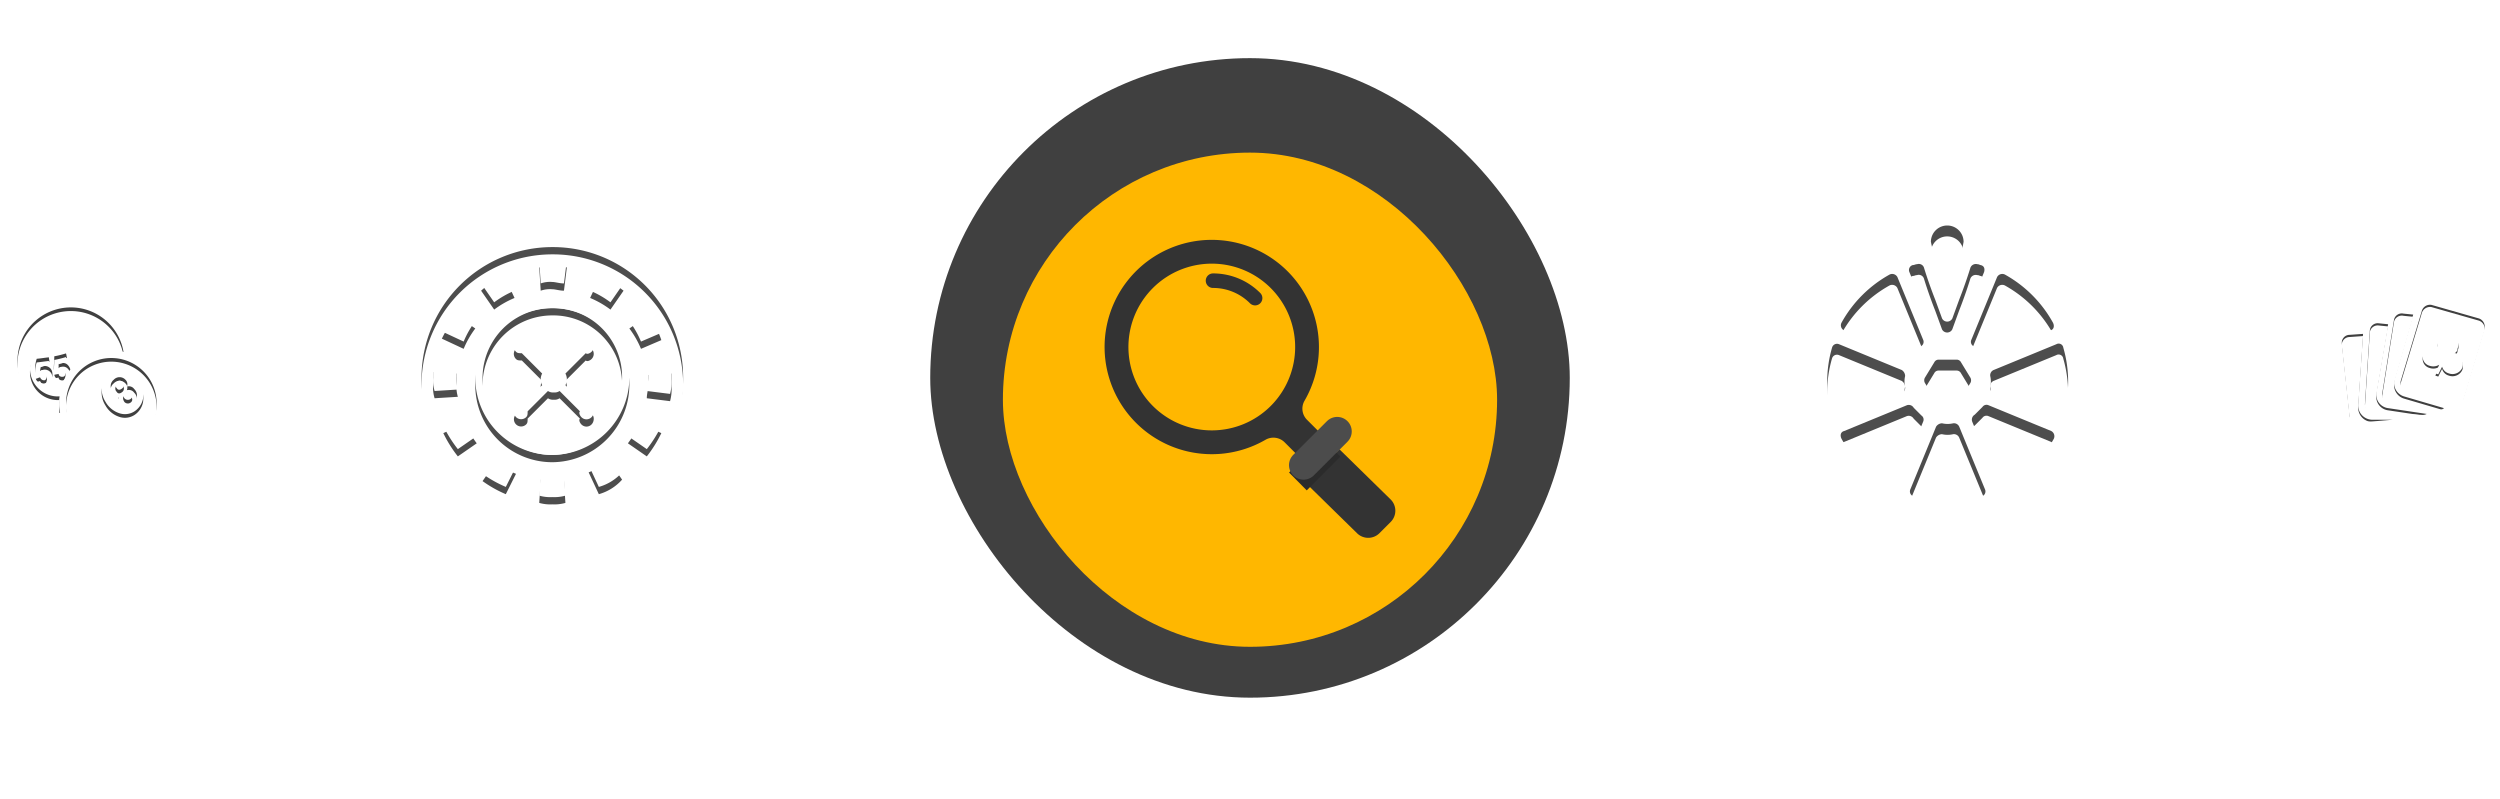
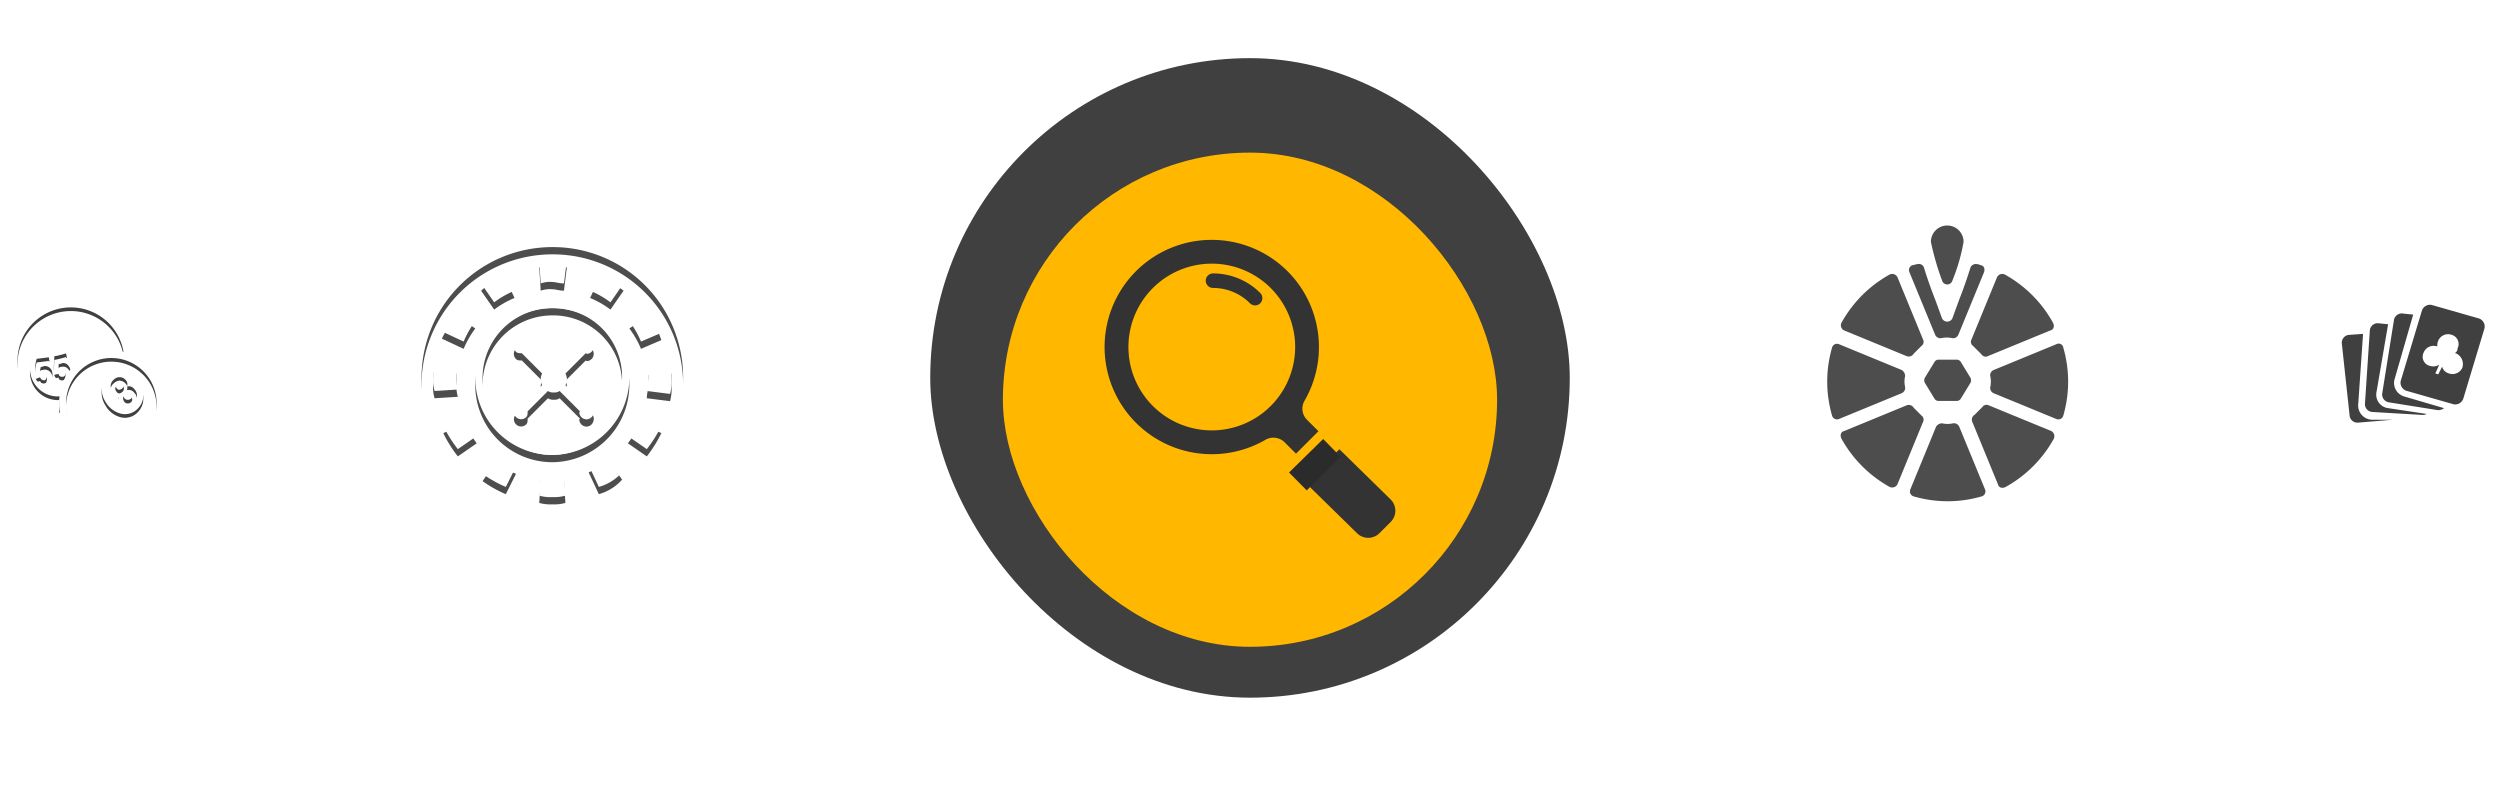
<svg xmlns="http://www.w3.org/2000/svg" width="344" height="110" viewBox="0 0 344 110">
  <defs>
    <filter id="ic_x5F_SPORTLOTO_3_">
      <feOffset dy="0.5" input="SourceAlpha" />
      <feGaussianBlur stdDeviation="0.25" result="blur" />
      <feFlood flood-opacity="0.161" result="color" />
      <feComposite operator="out" in="SourceGraphic" in2="blur" />
      <feComposite operator="in" in="color" />
      <feComposite operator="in" in2="SourceGraphic" />
    </filter>
    <filter id="Path_1188" x="251.426" y="31.031" width="33.15" height="37.94" filterUnits="userSpaceOnUse">
      <feOffset dy="1.5" input="SourceAlpha" />
      <feGaussianBlur stdDeviation="0.5" result="blur-2" />
      <feFlood flood-opacity="0.161" result="color-2" />
      <feComposite operator="out" in="SourceGraphic" in2="blur-2" />
      <feComposite operator="in" in="color-2" />
      <feComposite operator="in" in2="SourceGraphic" />
    </filter>
    <filter id="Path_21595" x="322.235" y="41.935" width="19.667" height="16.216" filterUnits="userSpaceOnUse">
      <feOffset dy="0.3" input="SourceAlpha" />
      <feGaussianBlur stdDeviation="0.25" result="blur-3" />
      <feFlood flood-opacity="0.161" result="color-3" />
      <feComposite operator="out" in="SourceGraphic" in2="blur-3" />
      <feComposite operator="in" in="color-3" />
      <feComposite operator="in" in2="SourceGraphic" />
    </filter>
    <filter id="Path_2377">
      <feOffset dy="1" input="SourceAlpha" />
      <feGaussianBlur stdDeviation="1" result="blur-4" />
      <feFlood flood-opacity="0.161" result="color-4" />
      <feComposite operator="out" in="SourceGraphic" in2="blur-4" />
      <feComposite operator="in" in="color-4" />
      <feComposite operator="in" in2="SourceGraphic" />
    </filter>
    <filter id="Rectangle_12352" x="117" y="0" width="110" height="110" filterUnits="userSpaceOnUse">
      <feOffset dy="3" input="SourceAlpha" />
      <feGaussianBlur stdDeviation="7" result="blur-5" />
      <feFlood flood-opacity="0.6" />
      <feComposite operator="in" in2="blur-5" />
      <feComposite in="SourceGraphic" />
    </filter>
    <filter id="Path_21887" x="176.664" y="58.812" width="18.335" height="18.19" filterUnits="userSpaceOnUse">
      <feOffset dy="2" input="SourceAlpha" />
      <feGaussianBlur stdDeviation="1" result="blur-6" />
      <feFlood flood-opacity="0.078" />
      <feComposite operator="in" in2="blur-6" />
      <feComposite in="SourceGraphic" />
    </filter>
    <filter id="Path_21888" x="149" y="30" width="35.493" height="35.495" filterUnits="userSpaceOnUse">
      <feOffset dy="1" input="SourceAlpha" />
      <feGaussianBlur stdDeviation="1" result="blur-7" />
      <feFlood flood-opacity="0.341" />
      <feComposite operator="in" in2="blur-7" />
      <feComposite in="SourceGraphic" />
    </filter>
    <filter id="Path_51604" x="168.357" y="51.359" width="25.114" height="25.114" filterUnits="userSpaceOnUse">
      <feOffset dy="3" input="SourceAlpha" />
      <feGaussianBlur stdDeviation="3" result="blur-8" />
      <feFlood flood-opacity="0.161" />
      <feComposite operator="in" in2="blur-8" />
      <feComposite in="SourceGraphic" />
    </filter>
  </defs>
  <g id="Group_30167" data-name="Group 30167" transform="translate(-779 -425)">
    <g id="ic_keno" transform="translate(10234 8155.005)">
      <g data-type="innerShadowGroup">
        <path id="ic_x5F_SPORTLOTO_3_2" data-name="ic_x5F_SPORTLOTO_3_" d="M252.935,402.979a.873.873,0,0,1-.872-.336,1.108,1.108,0,0,1,.134-1.613,1.092,1.092,0,0,1,1.61,0,.834.834,0,0,1,.2.943.888.888,0,0,1,1.006.336,1.207,1.207,0,0,1-.067,1.815,1.18,1.18,0,0,1-1.812-.134.833.833,0,0,1-.2-1.01Zm.4-.739a.59.59,0,1,0-.738-.067C252.8,402.509,253.07,402.441,253.338,402.24Zm1.208,1.412c.268-.2.268-.538,0-.874a.56.56,0,0,0-.872-.067c-.336.269-.134.672,0,.874a.631.631,0,0,0,.872.067Zm-2.684,6.856a6.234,6.234,0,1,1,4.415-1.828,6.245,6.245,0,0,1-4.415,1.828Zm1.208-10.89a2.771,2.771,0,0,0-1.274.336,2.713,2.713,0,0,0-1.208,1.748,3.282,3.282,0,0,0,.47,2.353,3.392,3.392,0,0,0,1.812,1.546,2.421,2.421,0,0,0,2.147-.2h0a2.713,2.713,0,0,0,1.208-1.748,3.282,3.282,0,0,0-.47-2.353,3.391,3.391,0,0,0-1.812-1.546A1.976,1.976,0,0,0,253.07,399.618ZM241.463,400.9c.268-.067.335-.134.6-.2a.672.672,0,0,0,.268.336.6.6,0,0,0,.336.067c.134,0,.2-.134.268-.269a1.311,1.311,0,0,0,.067-.538,3.278,3.278,0,0,0-.2-.471.951.951,0,0,0-.4-.134c-.2,0-.335.134-.47.336H241.4a4.525,4.525,0,0,1,.2-1.882c.738-.067,1.006-.134,1.677-.2,0,.269.067.336.067.605a7.56,7.56,0,0,0-1.208.2c0,.269-.067.336-.067.6a3.258,3.258,0,0,1,.47-.2,1.04,1.04,0,0,1,1.208.942,1.159,1.159,0,0,1-.134.807,1.2,1.2,0,0,1-.805.605.921.921,0,0,1-.738-.067.82.82,0,0,1-.6-.539Zm3.22,3.294a3.837,3.837,0,0,1,.067-.874,3.841,3.841,0,0,1-1.677-7.394,3.487,3.487,0,0,1,4.092,2.823,7.225,7.225,0,0,1,4.7-1.748,6.748,6.748,0,0,1,1.677.2,7.347,7.347,0,1,0-9.326,8.268,1.956,1.956,0,0,0,.6.134A5.043,5.043,0,0,1,244.683,404.189Zm.6-3.025h0a11.83,11.83,0,0,1,.941-1.546,1.4,1.4,0,0,0-.4-.672.881.881,0,0,0-.805-.2.579.579,0,0,0-.4.2v-.605a3.677,3.677,0,0,0,1.141-.336c-.067-.269-.067-.4-.134-.605a14.1,14.1,0,0,1-1.61.4c0,.739-.067,1.076-.067,1.815h.537a.776.776,0,0,1,.47-.336.492.492,0,0,1,.4.134.524.524,0,0,1,.2.471,1.313,1.313,0,0,1-.067.538.369.369,0,0,1-.335.2.6.6,0,0,1-.336-.067.37.37,0,0,1-.2-.336c-.268.067-.4.067-.6.134a.855.855,0,0,0,.47.605.927.927,0,0,0,.8.2Z" transform="translate(-9691.546 -8078.782)" fill="#404040" />
        <g transform="matrix(1, 0, 0, 1, -9455, -7730)" filter="url(#ic_x5F_SPORTLOTO_3_)">
          <path id="ic_x5F_SPORTLOTO_3_3" data-name="ic_x5F_SPORTLOTO_3_" d="M252.935,402.979a.873.873,0,0,1-.872-.336,1.108,1.108,0,0,1,.134-1.613,1.092,1.092,0,0,1,1.61,0,.834.834,0,0,1,.2.943.888.888,0,0,1,1.006.336,1.207,1.207,0,0,1-.067,1.815,1.18,1.18,0,0,1-1.812-.134.833.833,0,0,1-.2-1.01Zm.4-.739a.59.59,0,1,0-.738-.067C252.8,402.509,253.07,402.441,253.338,402.24Zm1.208,1.412c.268-.2.268-.538,0-.874a.56.56,0,0,0-.872-.067c-.336.269-.134.672,0,.874a.631.631,0,0,0,.872.067Zm-2.684,6.856a6.234,6.234,0,1,1,4.415-1.828,6.245,6.245,0,0,1-4.415,1.828Zm1.208-10.89a2.771,2.771,0,0,0-1.274.336,2.713,2.713,0,0,0-1.208,1.748,3.282,3.282,0,0,0,.47,2.353,3.392,3.392,0,0,0,1.812,1.546,2.421,2.421,0,0,0,2.147-.2h0a2.713,2.713,0,0,0,1.208-1.748,3.282,3.282,0,0,0-.47-2.353,3.391,3.391,0,0,0-1.812-1.546A1.976,1.976,0,0,0,253.07,399.618ZM241.463,400.9c.268-.067.335-.134.6-.2a.672.672,0,0,0,.268.336.6.6,0,0,0,.336.067c.134,0,.2-.134.268-.269a1.311,1.311,0,0,0,.067-.538,3.278,3.278,0,0,0-.2-.471.951.951,0,0,0-.4-.134c-.2,0-.335.134-.47.336H241.4a4.525,4.525,0,0,1,.2-1.882c.738-.067,1.006-.134,1.677-.2,0,.269.067.336.067.605a7.56,7.56,0,0,0-1.208.2c0,.269-.067.336-.067.6a3.258,3.258,0,0,1,.47-.2,1.04,1.04,0,0,1,1.208.942,1.159,1.159,0,0,1-.134.807,1.2,1.2,0,0,1-.805.605.921.921,0,0,1-.738-.067.82.82,0,0,1-.6-.539Zm3.22,3.294a3.837,3.837,0,0,1,.067-.874,3.841,3.841,0,0,1-1.677-7.394,3.487,3.487,0,0,1,4.092,2.823,7.225,7.225,0,0,1,4.7-1.748,6.748,6.748,0,0,1,1.677.2,7.347,7.347,0,1,0-9.326,8.268,1.956,1.956,0,0,0,.6.134A5.043,5.043,0,0,1,244.683,404.189Zm.6-3.025h0a11.83,11.83,0,0,1,.941-1.546,1.4,1.4,0,0,0-.4-.672.881.881,0,0,0-.805-.2.579.579,0,0,0-.4.2v-.605a3.677,3.677,0,0,0,1.141-.336c-.067-.269-.067-.4-.134-.605a14.1,14.1,0,0,1-1.61.4c0,.739-.067,1.076-.067,1.815h.537a.776.776,0,0,1,.47-.336.492.492,0,0,1,.4.134.524.524,0,0,1,.2.471,1.313,1.313,0,0,1-.067.538.369.369,0,0,1-.335.2.6.6,0,0,1-.336-.067.37.37,0,0,1-.2-.336c-.268.067-.4.067-.6.134a.855.855,0,0,0,.47.605.927.927,0,0,0,.8.2Z" transform="translate(-236.55 -348.78)" fill="#fff" />
        </g>
      </g>
-       <rect id="Rectangle_6249" data-name="Rectangle 6249" width="23.956" height="23.998" transform="translate(-9455 -7690.003)" fill="none" />
    </g>
    <g id="ic_tvgames" transform="translate(1027 455)">
      <g id="ic_x5F_TV_x5F_GAMES_3_" transform="translate(3.426 1.031)">
        <g data-type="innerShadowGroup">
          <path id="Path_1188-2" data-name="Path 1188" d="M422.19,31.085l-8.633-3.55a.78.78,0,0,1-.355-1.067,16.977,16.977,0,0,1,6.623-6.626.812.812,0,0,1,1.066.356l3.548,8.638a.679.679,0,0,1-.237.83l-1.066,1.067a.793.793,0,0,1-.945.353Zm-.711,1.893-8.633-3.55a.706.706,0,0,0-.948.474,16.747,16.747,0,0,0,0,9.348.706.706,0,0,0,.948.474l8.633-3.55a.792.792,0,0,0,.474-.83,3.382,3.382,0,0,1,0-1.538,1,1,0,0,0-.473-.829Zm11.827-1.893,8.633-3.55c.474-.119.592-.593.355-1.067a16.983,16.983,0,0,0-6.623-6.626.812.812,0,0,0-1.066.356l-3.545,8.639a.679.679,0,0,0,.237.83l1.066,1.067C432.715,31.2,433.069,31.2,433.306,31.085Zm-2.127,8.993,3.548,8.638c.119.474.592.593,1.066.356a16.984,16.984,0,0,0,6.618-6.628.813.813,0,0,0-.355-1.067l-8.633-3.55a.678.678,0,0,0-.829.237l-1.066,1.067a.793.793,0,0,0-.348.947Zm-8.988-2.248-8.633,3.55c-.474.119-.592.593-.355,1.067a16.983,16.983,0,0,0,6.621,6.624.812.812,0,0,0,1.066-.356l3.548-8.638a.679.679,0,0,0-.237-.83l-1.066-1.067a.792.792,0,0,0-.946-.35Zm20.578-8.4-8.633,3.55a.792.792,0,0,0-.474.83,3.382,3.382,0,0,1,0,1.538.792.792,0,0,0,.474.83l8.633,3.55a.706.706,0,0,0,.948-.474,16.746,16.746,0,0,0,0-9.348.641.641,0,0,0-.95-.475ZM426.21,40.788l-3.548,8.638a.707.707,0,0,0,.474.948,16.719,16.719,0,0,0,9.343,0,.707.707,0,0,0,.474-.948L429.4,40.788a.791.791,0,0,0-.829-.474,3.376,3.376,0,0,1-1.538,0,1,1,0,0,0-.825.474Zm5.676-22.364a.8.8,0,0,0-.948.474c-.474,1.538-1.066,3.195-1.537,4.378l-.948,2.6a.789.789,0,0,1-1.422,0l-.948-2.6c-.474-1.186-1.066-2.84-1.537-4.378a.748.748,0,0,0-.948-.474c-.237,0-.355.119-.592.119a.707.707,0,0,0-.474.948l3.548,8.638a.792.792,0,0,0,.829.474,3.375,3.375,0,0,1,1.537,0,.791.791,0,0,0,.829-.474l3.548-8.638c.118-.474,0-.83-.474-.948-.108,0-.226-.119-.463-.119Zm-2.84,13.134h-2.484a.652.652,0,0,0-.592.356l-1.3,2.13a.754.754,0,0,0,0,.711l1.3,2.13a.652.652,0,0,0,.592.356h2.484a.652.652,0,0,0,.592-.356l1.3-2.13a.755.755,0,0,0,0-.711l-1.3-2.13A.652.652,0,0,0,429.047,31.559Zm-1.3-18.459a2.246,2.246,0,0,0-2.247,2.248,36.794,36.794,0,0,0,1.538,5.324.739.739,0,0,0,1.422,0,25.775,25.775,0,0,0,1.537-5.324,2.246,2.246,0,0,0-2.245-2.248Z" transform="translate(-411.233 -13.1)" fill="#4d4d4d" />
          <g transform="matrix(1, 0, 0, 1, -251.43, -31.03)" filter="url(#Path_1188)">
-             <path id="Path_1188-3" data-name="Path 1188" d="M422.19,31.085l-8.633-3.55a.78.78,0,0,1-.355-1.067,16.977,16.977,0,0,1,6.623-6.626.812.812,0,0,1,1.066.356l3.548,8.638a.679.679,0,0,1-.237.83l-1.066,1.067a.793.793,0,0,1-.945.353Zm-.711,1.893-8.633-3.55a.706.706,0,0,0-.948.474,16.747,16.747,0,0,0,0,9.348.706.706,0,0,0,.948.474l8.633-3.55a.792.792,0,0,0,.474-.83,3.382,3.382,0,0,1,0-1.538,1,1,0,0,0-.473-.829Zm11.827-1.893,8.633-3.55c.474-.119.592-.593.355-1.067a16.983,16.983,0,0,0-6.623-6.626.812.812,0,0,0-1.066.356l-3.545,8.639a.679.679,0,0,0,.237.83l1.066,1.067C432.715,31.2,433.069,31.2,433.306,31.085Zm-2.127,8.993,3.548,8.638c.119.474.592.593,1.066.356a16.984,16.984,0,0,0,6.618-6.628.813.813,0,0,0-.355-1.067l-8.633-3.55a.678.678,0,0,0-.829.237l-1.066,1.067a.793.793,0,0,0-.348.947Zm-8.988-2.248-8.633,3.55c-.474.119-.592.593-.355,1.067a16.983,16.983,0,0,0,6.621,6.624.812.812,0,0,0,1.066-.356l3.548-8.638a.679.679,0,0,0-.237-.83l-1.066-1.067a.792.792,0,0,0-.946-.35Zm20.578-8.4-8.633,3.55a.792.792,0,0,0-.474.83,3.382,3.382,0,0,1,0,1.538.792.792,0,0,0,.474.83l8.633,3.55a.706.706,0,0,0,.948-.474,16.746,16.746,0,0,0,0-9.348.641.641,0,0,0-.95-.475ZM426.21,40.788l-3.548,8.638a.707.707,0,0,0,.474.948,16.719,16.719,0,0,0,9.343,0,.707.707,0,0,0,.474-.948L429.4,40.788a.791.791,0,0,0-.829-.474,3.376,3.376,0,0,1-1.538,0,1,1,0,0,0-.825.474Zm5.676-22.364a.8.8,0,0,0-.948.474c-.474,1.538-1.066,3.195-1.537,4.378l-.948,2.6a.789.789,0,0,1-1.422,0l-.948-2.6c-.474-1.186-1.066-2.84-1.537-4.378a.748.748,0,0,0-.948-.474c-.237,0-.355.119-.592.119a.707.707,0,0,0-.474.948l3.548,8.638a.792.792,0,0,0,.829.474,3.375,3.375,0,0,1,1.537,0,.791.791,0,0,0,.829-.474l3.548-8.638c.118-.474,0-.83-.474-.948-.108,0-.226-.119-.463-.119Zm-2.84,13.134h-2.484a.652.652,0,0,0-.592.356l-1.3,2.13a.754.754,0,0,0,0,.711l1.3,2.13a.652.652,0,0,0,.592.356h2.484a.652.652,0,0,0,.592-.356l1.3-2.13a.755.755,0,0,0,0-.711l-1.3-2.13A.652.652,0,0,0,429.047,31.559Zm-1.3-18.459a2.246,2.246,0,0,0-2.247,2.248,36.794,36.794,0,0,0,1.538,5.324.739.739,0,0,0,1.422,0,25.775,25.775,0,0,0,1.537-5.324,2.246,2.246,0,0,0-2.245-2.248Z" transform="translate(-159.81 17.93)" fill="#fff" />
-           </g>
+             </g>
        </g>
      </g>
      <rect id="Rectangle_6249-2" data-name="Rectangle 6249" width="40" height="40" transform="translate(0 0)" fill="none" />
    </g>
    <g id="ic_belote" transform="translate(1099.107 463.107)">
      <g id="ic_x5F_BELOTE_1_" transform="translate(2.128 3.828)">
        <g id="Group_17822" data-name="Group 17822">
          <g data-type="innerShadowGroup">
            <path id="Path_21595-2" data-name="Path 21595" d="M8.634,18.7l-4.778.4a1.084,1.084,0,0,1-1.194-1.062L1.6,8.215A1.084,1.084,0,0,1,2.662,7.02L4.52,6.888l-.664,9.688A1.96,1.96,0,0,0,5.714,18.7ZM7.97,17.106A1.873,1.873,0,0,1,6.378,14.85L7.97,5.561,6.643,5.428A1.084,1.084,0,0,0,5.449,6.49l-.664,9.953a1.084,1.084,0,0,0,1.062,1.194l6.768.4a1.2,1.2,0,0,0,.664-.133Zm2.256-1.593A1.939,1.939,0,0,1,8.9,12.992l2.522-8.759L10.093,4.1a1.094,1.094,0,0,0-1.327.929L7.174,14.983A1.094,1.094,0,0,0,8.1,16.31l6.636,1.062a1.263,1.263,0,0,0,.929-.265ZM21.241,6.091l-2.92,9.688a1.177,1.177,0,0,1-1.327.8l-6.5-1.858a1.177,1.177,0,0,1-.8-1.327L12.615,3.7a1.177,1.177,0,0,1,1.327-.8l6.5,1.858A1.177,1.177,0,0,1,21.241,6.091ZM17.26,9.542h-.133a.73.73,0,0,0,.4-.664,1.32,1.32,0,0,0-.8-1.858,1.479,1.479,0,0,0-1.858.8,1.683,1.683,0,0,0-.133.8h0a1.479,1.479,0,0,0-1.858.8,1.287,1.287,0,0,0,.8,1.858A1.57,1.57,0,0,0,15,11.134l-.531,1.194.4.133L15.4,11.4a1.311,1.311,0,0,0,.929.929,1.479,1.479,0,0,0,1.858-.8A1.634,1.634,0,0,0,17.26,9.542Z" transform="translate(-1.6 -2.881)" fill="#404040" />
            <g transform="matrix(1, 0, 0, 1, -322.24, -41.93)" filter="url(#Path_21595)">
-               <path id="Path_21595-3" data-name="Path 21595" d="M8.634,18.7l-4.778.4a1.084,1.084,0,0,1-1.194-1.062L1.6,8.215A1.084,1.084,0,0,1,2.662,7.02L4.52,6.888l-.664,9.688A1.96,1.96,0,0,0,5.714,18.7ZM7.97,17.106A1.873,1.873,0,0,1,6.378,14.85L7.97,5.561,6.643,5.428A1.084,1.084,0,0,0,5.449,6.49l-.664,9.953a1.084,1.084,0,0,0,1.062,1.194l6.768.4a1.2,1.2,0,0,0,.664-.133Zm2.256-1.593A1.939,1.939,0,0,1,8.9,12.992l2.522-8.759L10.093,4.1a1.094,1.094,0,0,0-1.327.929L7.174,14.983A1.094,1.094,0,0,0,8.1,16.31l6.636,1.062a1.263,1.263,0,0,0,.929-.265ZM21.241,6.091l-2.92,9.688a1.177,1.177,0,0,1-1.327.8l-6.5-1.858a1.177,1.177,0,0,1-.8-1.327L12.615,3.7a1.177,1.177,0,0,1,1.327-.8l6.5,1.858A1.177,1.177,0,0,1,21.241,6.091ZM17.26,9.542h-.133a.73.73,0,0,0,.4-.664,1.32,1.32,0,0,0-.8-1.858,1.479,1.479,0,0,0-1.858.8,1.683,1.683,0,0,0-.133.8h0a1.479,1.479,0,0,0-1.858.8,1.287,1.287,0,0,0,.8,1.858A1.57,1.57,0,0,0,15,11.134l-.531,1.194.4.133L15.4,11.4a1.311,1.311,0,0,0,.929.929,1.479,1.479,0,0,0,1.858-.8A1.634,1.634,0,0,0,17.26,9.542Z" transform="translate(320.64 39.05)" fill="#fff" />
-             </g>
+               </g>
          </g>
        </g>
      </g>
      <rect id="Rectangle_1761" data-name="Rectangle 1761" width="24" height="24" transform="translate(-0.107 -0.107)" fill="none" />
    </g>
    <g id="Group_27858" data-name="Group 27858" transform="translate(-35 -10)">
      <rect id="Rectangle_11478" data-name="Rectangle 11478" width="40" height="40" transform="translate(870 467)" fill="none" />
      <g id="ic_casino" transform="translate(872 469)">
        <g data-type="innerShadowGroup">
          <path id="Path_2377-2" data-name="Path 2377" d="M21,40.5a18,18,0,1,0,18,18A17.925,17.925,0,0,0,21,40.5Zm13.2,8.4A11.118,11.118,0,0,1,36,52.3l-2.8,1.2a12.752,12.752,0,0,0-1.6-2.8Zm-26.4,0,2.6,1.8a12.751,12.751,0,0,0-1.6,2.8l-3-1.4A17.272,17.272,0,0,1,7.8,48.9ZM4.6,58.5V56.7l3.2.2v1.4A5.537,5.537,0,0,0,8,60.1l-3.2.2A4.966,4.966,0,0,1,4.6,58.5ZM8,68.3a17.272,17.272,0,0,1-2-3.2l3-1.4a12.751,12.751,0,0,0,1.6,2.8Zm6.4-24.8,1.4,3A12.752,12.752,0,0,0,13,48.1l-1.8-2.6A10.745,10.745,0,0,1,14.4,43.5Zm.2,30a16.544,16.544,0,0,1-3.2-1.8l1.8-2.6A12.752,12.752,0,0,0,16,70.7ZM21,74.9a5.537,5.537,0,0,1-1.8-.2l.2-3.2c.6,0,1,.2,1.6.2a3.9,3.9,0,0,0,1.6-.2l.2,3.2A5.537,5.537,0,0,1,21,74.9Zm1.6-29.4c-.6,0-1.2-.2-1.6-.2a3.9,3.9,0,0,0-1.6.2l-.2-3.2c.6,0,1.2-.2,1.8-.2a7.5,7.5,0,0,1,2,.2Zm4.8,28-1.4-3a12.751,12.751,0,0,0,2.8-1.6l1.8,2.6A6.72,6.72,0,0,1,27.4,73.5ZM29,48.1a12.752,12.752,0,0,0-2.8-1.6l1.4-3a17.272,17.272,0,0,1,3.2,2Zm5,20.2-2.6-1.8A12.751,12.751,0,0,0,33,63.7l3,1.4A17.271,17.271,0,0,1,34,68.3Zm0-8c0-.6.2-1.2.2-1.8V57.1l3.2-.2v1.8a6.166,6.166,0,0,1-.2,2ZM21,69.1A10.6,10.6,0,1,1,31.6,58.5,10.67,10.67,0,0,1,21,69.1Zm0-20.2a9.6,9.6,0,1,0,0,19.2,9.734,9.734,0,0,0,9.6-9.6A9.477,9.477,0,0,0,21,48.9Zm5.4,15a.967.967,0,0,1-1.4,0c-.2-.2-.4-.6-.2-.8L22,60.3a1.2,1.2,0,0,1-.8.2,1.2,1.2,0,0,1-.8-.2l-2.8,2.8c0,.4,0,.6-.2.8A.99.99,0,0,1,16,62.5c.2-.2.6-.4.8-.2l2.8-2.8a1.7,1.7,0,0,1,0-1.6l-2.8-2.8c-.4,0-.6,0-.8-.2a.99.99,0,1,1,1.4-1.4c.2.2.4.6.2.8l2.8,2.8a1.2,1.2,0,0,1,.8-.2,1.2,1.2,0,0,1,.8.2l2.8-2.8c0-.4,0-.6.2-.8a.99.99,0,1,1,1.4,1.4c-.2.2-.6.4-.8.2l-2.8,2.8a1.7,1.7,0,0,1,0,1.6l2.8,2.8c.4,0,.6,0,.8.2C26.8,62.7,26.8,63.5,26.4,63.9Z" transform="translate(-3 -40.5)" fill="#4d4d4d" />
          <g transform="matrix(1, 0, 0, 1, -58, -34)" filter="url(#Path_2377)">
            <path id="Path_2377-3" data-name="Path 2377" d="M21,40.5a18,18,0,1,0,18,18A17.925,17.925,0,0,0,21,40.5Zm13.2,8.4A11.118,11.118,0,0,1,36,52.3l-2.8,1.2a12.752,12.752,0,0,0-1.6-2.8Zm-26.4,0,2.6,1.8a12.751,12.751,0,0,0-1.6,2.8l-3-1.4A17.272,17.272,0,0,1,7.8,48.9ZM4.6,58.5V56.7l3.2.2v1.4A5.537,5.537,0,0,0,8,60.1l-3.2.2A4.966,4.966,0,0,1,4.6,58.5ZM8,68.3a17.272,17.272,0,0,1-2-3.2l3-1.4a12.751,12.751,0,0,0,1.6,2.8Zm6.4-24.8,1.4,3A12.752,12.752,0,0,0,13,48.1l-1.8-2.6A10.745,10.745,0,0,1,14.4,43.5Zm.2,30a16.544,16.544,0,0,1-3.2-1.8l1.8-2.6A12.752,12.752,0,0,0,16,70.7ZM21,74.9a5.537,5.537,0,0,1-1.8-.2l.2-3.2c.6,0,1,.2,1.6.2a3.9,3.9,0,0,0,1.6-.2l.2,3.2A5.537,5.537,0,0,1,21,74.9Zm1.6-29.4c-.6,0-1.2-.2-1.6-.2a3.9,3.9,0,0,0-1.6.2l-.2-3.2c.6,0,1.2-.2,1.8-.2a7.5,7.5,0,0,1,2,.2Zm4.8,28-1.4-3a12.751,12.751,0,0,0,2.8-1.6l1.8,2.6A6.72,6.72,0,0,1,27.4,73.5ZM29,48.1a12.752,12.752,0,0,0-2.8-1.6l1.4-3a17.272,17.272,0,0,1,3.2,2Zm5,20.2-2.6-1.8A12.751,12.751,0,0,0,33,63.7l3,1.4A17.271,17.271,0,0,1,34,68.3Zm0-8c0-.6.2-1.2.2-1.8V57.1l3.2-.2v1.8a6.166,6.166,0,0,1-.2,2ZM21,69.1A10.6,10.6,0,1,1,31.6,58.5,10.67,10.67,0,0,1,21,69.1Zm0-20.2a9.6,9.6,0,1,0,0,19.2,9.734,9.734,0,0,0,9.6-9.6A9.477,9.477,0,0,0,21,48.9Zm5.4,15a.967.967,0,0,1-1.4,0c-.2-.2-.4-.6-.2-.8L22,60.3a1.2,1.2,0,0,1-.8.2,1.2,1.2,0,0,1-.8-.2l-2.8,2.8c0,.4,0,.6-.2.8A.99.99,0,0,1,16,62.5c.2-.2.6-.4.8-.2l2.8-2.8a1.7,1.7,0,0,1,0-1.6l-2.8-2.8c-.4,0-.6,0-.8-.2a.99.99,0,1,1,1.4-1.4c.2.2.4.6.2.8l2.8,2.8a1.2,1.2,0,0,1,.8-.2,1.2,1.2,0,0,1,.8.2l2.8-2.8c0-.4,0-.6.2-.8a.99.99,0,1,1,1.4,1.4c-.2.2-.6.4-.8.2l-2.8,2.8a1.7,1.7,0,0,1,0,1.6l2.8,2.8c.4,0,.6,0,.8.2C26.8,62.7,26.8,63.5,26.4,63.9Z" transform="translate(55 -6.5)" fill="#fff" />
          </g>
        </g>
        <rect id="Rectangle_1650" data-name="Rectangle 1650" width="35.705" height="35.705" transform="translate(0 0.295)" fill="none" />
      </g>
    </g>
    <g id="Group_30169" data-name="Group 30169">
      <rect id="Rectangle_12351" data-name="Rectangle 12351" width="88" height="88" rx="44" transform="translate(907 433)" fill="#404040" />
      <g transform="matrix(1, 0, 0, 1, 779, 425)" filter="url(#Rectangle_12352)">
        <rect id="Rectangle_12352-2" data-name="Rectangle 12352" width="68" height="68" rx="34" transform="translate(138 18)" fill="#ffb700" />
      </g>
      <g id="Group_30168" data-name="Group 30168" transform="translate(931 457)">
        <g id="Group_27951" data-name="Group 27951" transform="translate(0)">
          <g transform="matrix(1, 0, 0, 1, -152, -32)" filter="url(#Path_21887)">
            <path id="Path_21887-2" data-name="Path 21887" d="M89.649,85.285,85.014,89.92l7.06,6.916a2.185,2.185,0,0,0,3.09,0l1.545-1.545a2.185,2.185,0,0,0,0-3.09Z" transform="translate(94.65 -25.47)" fill="#333" />
          </g>
          <g transform="matrix(1, 0, 0, 1, -152, -32)" filter="url(#Path_21888)">
            <path id="Path_21888-2" data-name="Path 21888" d="M37.193,39.583A14.751,14.751,0,0,0,56.13,61.52a2.185,2.185,0,0,1,2.642.34l1.567,1.567,3.09-3.09-1.566-1.566a2.161,2.161,0,0,1-.362-2.607A14.751,14.751,0,0,0,37.193,39.583m19.67,17.278a11.471,11.471,0,1,1,0-16.223,11.47,11.47,0,0,1,0,16.223" transform="translate(117.99 -2)" fill="#333" />
          </g>
-           <path id="Path_21889" data-name="Path 21889" d="M63.429,60.337l-1.566-1.566a2.161,2.161,0,0,1-.362-2.607A14.751,14.751,0,1,0,56.13,61.52a2.185,2.185,0,0,1,2.642.34l1.567,1.567m-3.476-6.567a11.471,11.471,0,1,1,0-16.223A11.47,11.47,0,0,1,56.863,56.861Z" transform="translate(-34.005 -34.001)" fill="none" />
+           <path id="Path_21889" data-name="Path 21889" d="M63.429,60.337l-1.566-1.566a2.161,2.161,0,0,1-.362-2.607A14.751,14.751,0,1,0,56.13,61.52a2.185,2.185,0,0,1,2.642.34l1.567,1.567m-3.476-6.567A11.47,11.47,0,0,1,56.863,56.861Z" transform="translate(-34.005 -34.001)" fill="none" />
          <g transform="matrix(1, 0, 0, 1, -152, -32)" filter="url(#Path_51604)">
            <path id="Path_51604-2" data-name="Path 51604" d="M.016,0,6.6.06,6.563,3.447,0,3.46Z" transform="translate(177.36 62.03) rotate(-45)" fill="#2b2b2b" />
          </g>
          <path id="Path_21890" data-name="Path 21890" d="M66.79,48.4A8.148,8.148,0,0,0,61,46" transform="translate(-46.088 -39.378)" fill="#2f2f2f" stroke="#333" stroke-linecap="round" stroke-linejoin="round" stroke-width="2" />
-           <path id="Path_51607" data-name="Path 51607" d="M4.635,0,0,4.635" transform="translate(27.365 27.367)" fill="none" stroke="#4c4c4c" stroke-linecap="round" stroke-width="4" />
        </g>
      </g>
    </g>
  </g>
</svg>